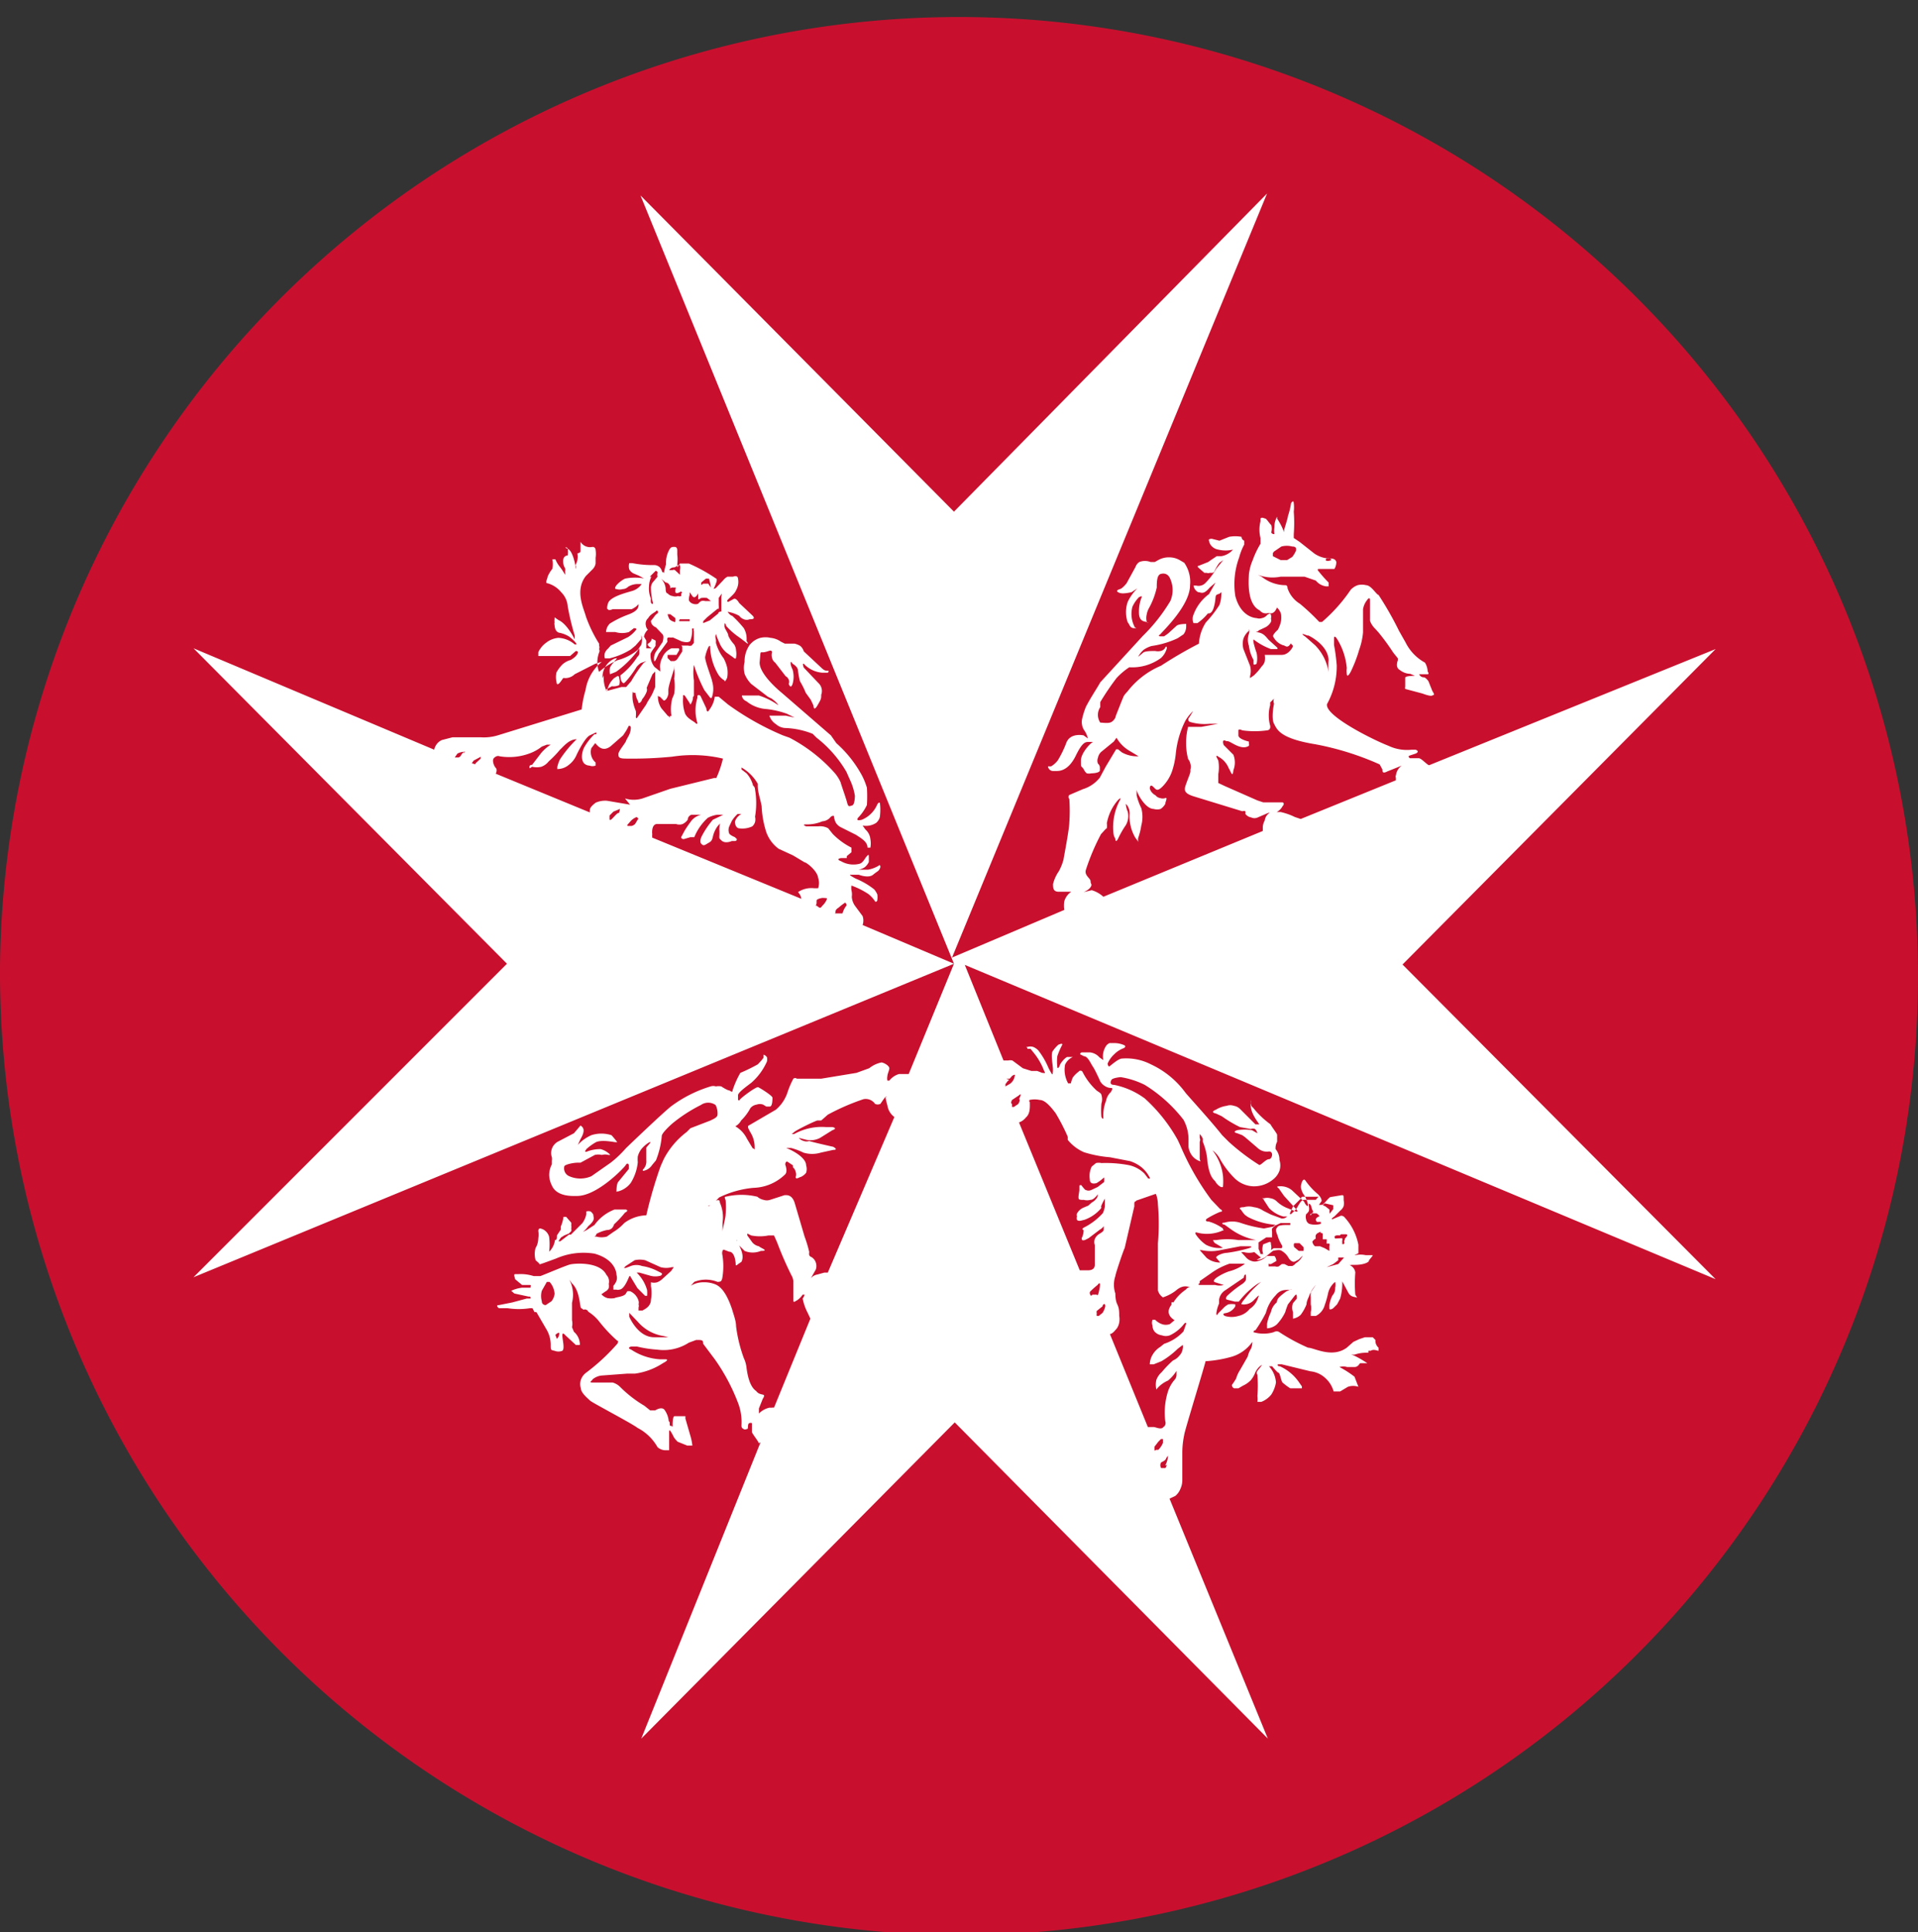
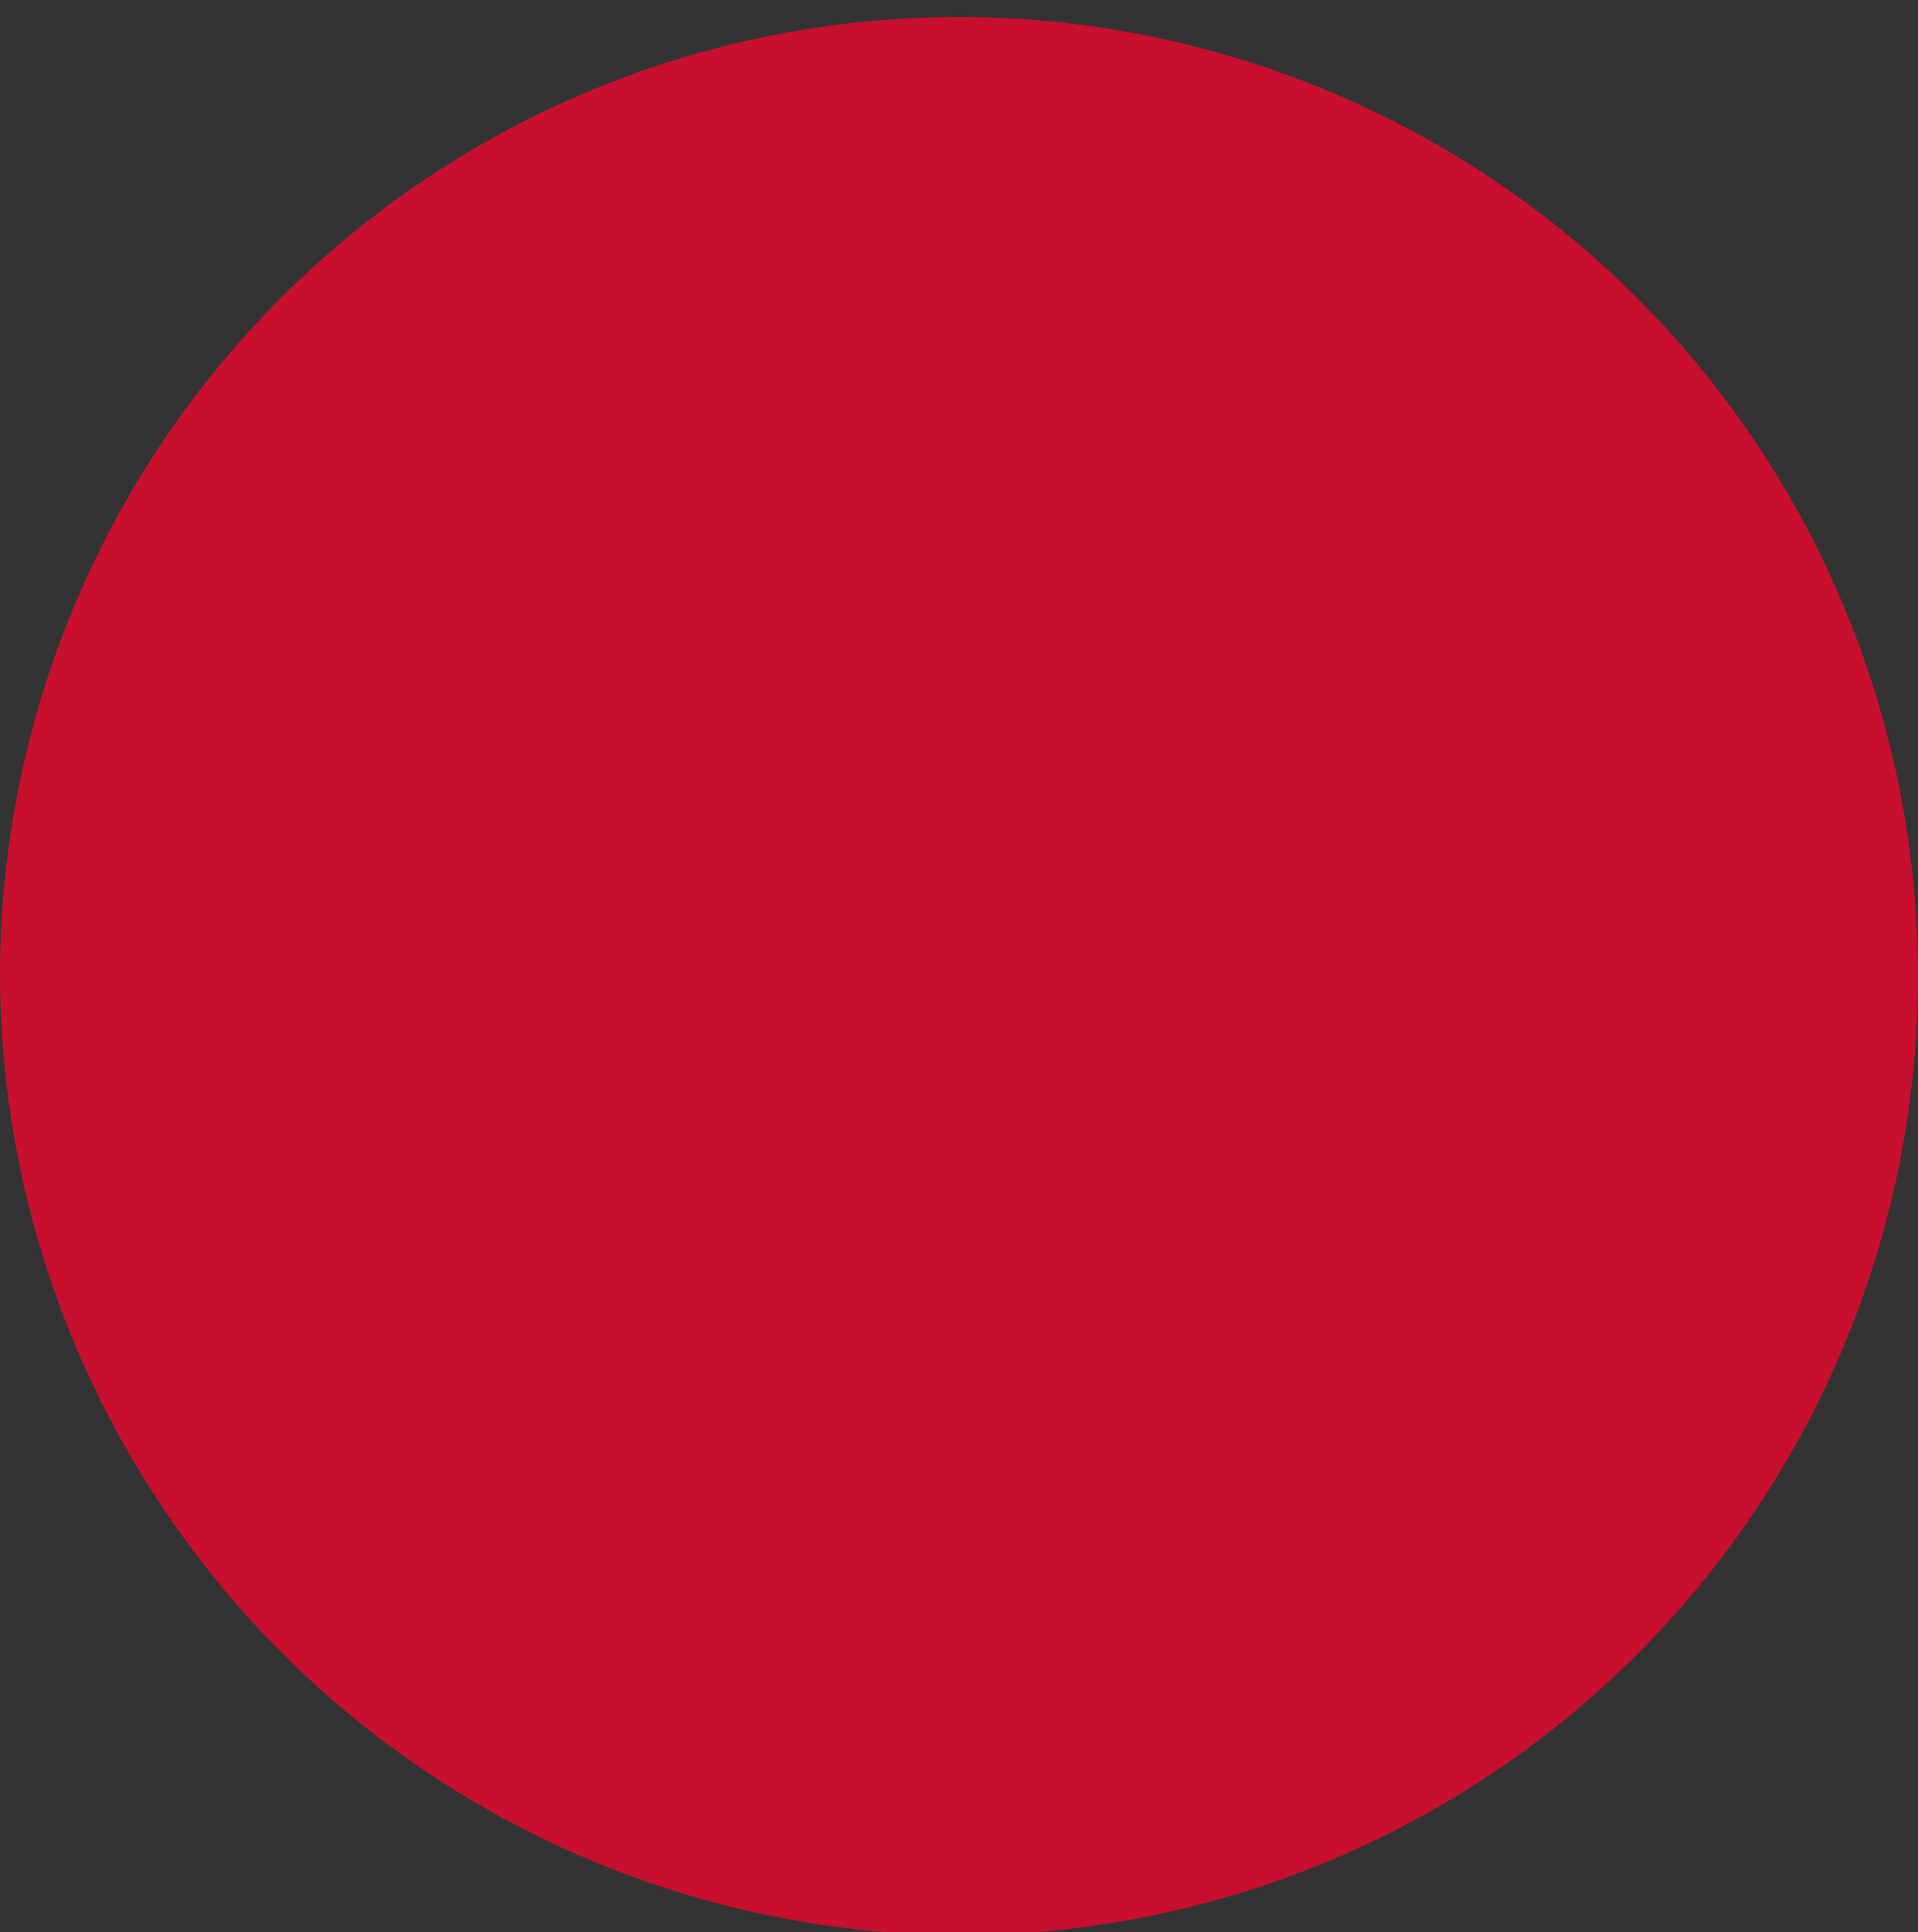
<svg xmlns="http://www.w3.org/2000/svg" viewBox="0 0 49.56 49.92">
  <rect x="0" y="0" width="49.56" height="49.92" fill="#333333" stroke="none" />
  <defs>
    <style>.cls-1{fill:#c8102e;}.cls-2{fill:#fff;}</style>
  </defs>
  <g id="Layer_2" data-name="Layer 2">
    <g id="Layer_1-2" data-name="Layer 1">
-       <path class="cls-1" d="M0,25a24.78,24.78,0,1,1,24.78,25A24.89,24.89,0,0,1,0,25Z" />
-       <path class="cls-2" d="M26,27.87l.09,0,.06-.07s.1-.07.07,0a.3.3,0,0,1-.12.2l-.12.07h0s0-.1,0-.07.05-.08.1-.1Zm.35.53s0,.12-.08.15l-.07.05s0,0-.05,0v-.08s-.05,0,0-.1l.18-.12s.1-.1,0,.1Zm.25.07s0,0,0,0a.07.07,0,0,1,0-.05.62.62,0,0,1,.27,0c.17,0,.37.3.4.33a5.2,5.2,0,0,1,.32.62v.08a1.1,1.1,0,0,0,.42.32,3.05,3.05,0,0,0,.67.13l.52.1a.94.94,0,0,1,.31.17.83.83,0,0,1,.21.28h-.05l-.1-.13a.81.81,0,0,0-.42-.22,3.21,3.21,0,0,0-.69-.05.32.32,0,0,0-.14,0l-.11.09a.55.55,0,0,0-.05.33c0,.15.15.1.17.1a1.15,1.15,0,0,0,.2-.15h0a.53.53,0,0,1,0,.12l-.17.13-.15.07c-.1.05-.15,0-.17,0a1.06,1.06,0,0,1-.1-.12.08.08,0,0,0,0,0h0c-.05,0-.05,0-.05.05s0,0,0,.07-.05.23,0,.25A.26.26,0,0,0,28,31a.36.36,0,0,0,.18,0c.08,0,.15-.1.18-.13s0,0,0,.05a.36.36,0,0,1-.15.15l-.09.08L28,31.2a.35.35,0,0,0-.17.15.12.12,0,0,0,0,.08.13.13,0,0,0,0,.09c.05.05.15,0,.18,0a1,1,0,0,0,.44-.3.05.05,0,0,0,0-.05,1.24,1.24,0,0,1,.1-.2v.2a.84.84,0,0,1-.05.17,1.66,1.66,0,0,1-.5.38c-.07.05,0,.05,0,.07a.46.46,0,0,1-.05.2c0,.08.05.05.08.05l.1-.05.29-.22a.29.29,0,0,0,.1-.09.24.24,0,0,0,0-.14v.08s0,.1,0,.15-.1.1-.13.12a.29.29,0,0,0-.1.12.23.23,0,0,0,0,.16c0,.13,0,.25,0,.37v.13c0,.17-.17.15-.22.15H27.9L26.33,29a.38.38,0,0,0,.18-.13c.12-.1.1-.3.1-.4Zm3.27,2.38a.86.86,0,0,1,.05.27,5.9,5.9,0,0,1,0,1c0,.1,0,.22,0,.37s0,.8,0,.85a.31.31,0,0,0,.13.18,1.11,1.11,0,0,0,.34-.18.46.46,0,0,1,.15-.09.29.29,0,0,1,.18,0h.05s-.08,0-.13.07a1.12,1.12,0,0,0-.32.33.1.1,0,0,0-.05,0l0,.06c-.17.22,0,.35.08.4l-.12.1a.3.3,0,0,1-.21,0,.45.45,0,0,1-.17-.11c-.05,0-.07,0-.07,0a.21.21,0,0,0,0,.15.25.25,0,0,0,.05.15.3.3,0,0,0,.19.1.3.3,0,0,0,.21,0,1,1,0,0,0,.37-.3c.05-.05.05,0,.05,0l-.07.2a1.16,1.16,0,0,1-.5.32l-.1.08a.58.58,0,0,0-.19.19.5.5,0,0,0-.08.26h.05s0,0,0,0h.05l.2-.08a2.22,2.22,0,0,0,.42-.32l.13-.1a.19.19,0,0,1,0,.1.31.31,0,0,1-.09.18.4.4,0,0,1-.16.12,2.76,2.76,0,0,0-.29.3.52.52,0,0,0-.14.2.55.55,0,0,0,0,.25c0,.07,0,.07,0,0s0,0,0,0a.76.76,0,0,1,.3-.23,1.07,1.07,0,0,0,.22-.25s0,.08,0,.1a.19.19,0,0,1-.05.13.9.9,0,0,0-.17.3,1.82,1.82,0,0,0-.07.77.14.14,0,0,1,0,.09.1.1,0,0,1-.05.06c-.05.08-.2,0-.25,0s-.15,0-.15,0l-1-2.45a.08.08,0,0,0,0,.05c.08,0,.13-.07.2-.15a.39.39,0,0,0,.06-.15.47.47,0,0,0,0-.17c0-.1,0-.2-.05-.3s-.05-.25-.05-.28a.7.7,0,0,1,0-.45c0-.05.22-.7.24-.72l.25-1.08h0v-.07c0-.08.05-.05.05-.08l.49-.17h.05ZM31,33.1l.33-.23a1.81,1.81,0,0,1,.44-.22l.28,0c.07,0,.15,0,.12,0l-.07.05a1.19,1.19,0,0,1-.35.15,1.4,1.4,0,0,0-.3.15s-.15.1-.05.13l.22.07s.1,0,0,0a.41.41,0,0,1-.22,0l-.28,0H31s-.07,0,0-.05Zm.05-.8a1.13,1.13,0,0,0,.48,0l.52-.1h.22s.15,0,0,.05a3.86,3.86,0,0,1-.57.12c-.1,0-.3.08-.27.13l.1.12s.07,0,0,0a.55.55,0,0,1-.35-.12h0v0L31,32.3s-.1,0,0,0Zm1.54.2.08,0a.55.55,0,0,0,.17-.2.27.27,0,0,0,0-.15c0-.05,0-.08-.07-.05l-.13.05a.4.4,0,0,0,0,.25s-.07,0-.07,0a.5.5,0,0,0-.05-.13s0-.12,0-.17l.2-.13h.15s0-.1,0-.15a.19.19,0,0,1,0-.08l.07-.07.15-.07h.25s0,.05,0,.05l-.13,0s-.17,0-.2.05-.07.05,0,.22a.94.94,0,0,0,.1.23s.05.07,0,.1h-.13l-.07,0-.17.12-.12.1-.15.08s-.08,0,0,0a.34.34,0,0,0,.23-.08l.19-.15s.18-.05.23,0a.46.46,0,0,1,.17.17s.08.15.18.1l.09-.05.1-.1h0s0,0,0,0a.44.44,0,0,1-.18.2.22.22,0,0,1-.09.07h-.1l-.1-.05,0,0h-.07l0,0-.08.06a.14.14,0,0,1-.09,0h-.17v-.1s0-.05,0-.05a.12.12,0,0,0,0,.08.08.08,0,0,0,.08,0l.12-.07a.21.21,0,0,0-.05-.13l-.1,0-.09,0a.45.45,0,0,1-.23.13.25.25,0,0,1-.17,0,.31.31,0,0,1-.15-.1l-.12-.13s0,0,.07,0a.5.5,0,0,0,.27,0Zm.87-.48s0,0,0,0,0-.15,0-.17v0s0,0,0,0l0,.15c0,.1,0,.08,0,.08h0Zm0,.1h.12l.1.1a.24.24,0,0,1,0,.1l-.12,0-.12-.1S33.41,32.12,33.46,32.12Zm0-1,.15-.15V31s0-.08.05-.08H34s.1,0,.08,0S34,31,34,31H33.8s0,0-.1,0-.15.17-.22.25l-.1.1s-.05.05-.05,0l.08-.18Zm.65.3s-.18.05-.08.15l.1,0s0,.05,0,.05a.52.52,0,0,1-.3,0,.15.15,0,0,1-.08-.11.23.23,0,0,1,0-.14.27.27,0,0,0,.07-.08.27.27,0,0,0,0-.12V31.1s.05,0,.07.1.08.1,0,.15,0,.07,0,0h.13S34.13,31.42,34.08,31.45Zm.07.45s0,.12,0,.15h.1a.14.14,0,0,1,0,.06l0,0s0,0,0,.05l.07,0a.12.12,0,0,1,0,.07v.12l-.12-.07-.12-.05s-.1,0-.13,0a.19.19,0,0,1-.07-.12A.25.25,0,0,1,34,32a.16.16,0,0,1,0-.09.13.13,0,0,1,.07-.06s.08-.05.05,0Zm.05-.78.22.05s0,0,0,.1l-.1.13s-.07.05,0,0a.06.06,0,0,0,0-.06.14.14,0,0,0,0-.06l-.1-.08S34.13,31.12,34.2,31.12Zm.35,1.4h.1s.07,0,.05,0l-.15.17-.3.08h-.32l-.1,0s0,0,.05,0l.37,0,.17-.08.13-.1Zm.07-.6h.13s.07,0,0,.08,0,0-.05.1a.08.08,0,0,1,0,.07.08.08,0,0,1-.05,0,.17.17,0,0,0,0-.07.12.12,0,0,0,0-.08L34.5,32S34.42,31.9,34.62,31.92ZM32.74,33a2.71,2.71,0,0,0-.57.55v0s-.13.15-.08.15a.36.36,0,0,0,.32-.12c.15-.15.13-.13.08,0a.52.52,0,0,1-.2.24A.51.51,0,0,1,32,34a.6.6,0,0,1-.35,0s-.09-.05,0-.07a.36.36,0,0,0,.27-.18l0-.05s0,0,0,0a.55.55,0,0,0-.18,0,.49.49,0,0,0-.14.11l-.12.12s-.05.1-.05,0a.91.91,0,0,1,.07-.25s0-.07,0-.1a.35.35,0,0,1,.17-.25l.47-.32s0-.08.05-.08,0-.07,0,0a.42.42,0,0,1,0,.15.32.32,0,0,1-.1.1,2.79,2.79,0,0,0-.38.3s-.07.08,0,.1l.2.05s.05,0,.1,0a2.24,2.24,0,0,1,.47-.45l.12-.07c.05,0,.15,0,.1,0Zm-2.56,4.85c-.05,0-.05.08-.07.08s-.08,0-.1,0-.05-.1,0-.15h0s.12-.05.12-.1l.05-.07v0a.55.55,0,0,1-.07.25Zm-.35-.37s0,0,0,0,0-.05,0-.1l.1-.13.07-.07s.08,0,.05,0v.1a.57.57,0,0,1-.12.18l-.05,0ZM28.42,34s-.05,0-.08,0a.16.16,0,0,1,0-.07.09.09,0,0,1,0-.06l.15-.12c0-.05.07-.1.07,0a.51.51,0,0,1-.07.17l-.1.08Zm-.23-.52h0s-.07-.08,0-.13a2,2,0,0,1,.17-.15s.1-.15.05.1-.05.13-.1.15l-.08,0Zm-6.8-.6-.09,0-.18.05a.27.27,0,0,0-.17.1c-.05.07,0,0,0,0l.13-.23a.27.27,0,0,0,0-.18.26.26,0,0,0-.11-.14.1.1,0,0,1-.06-.05.19.19,0,0,1,0-.08,3,3,0,0,0-.12-.4l-.25-.85c-.07-.25-.22-.22-.27-.22l-.37.12a.27.27,0,0,1-.17,0,.35.35,0,0,1-.16-.08,1.75,1.75,0,0,0-.82,0c-.05,0,0,.07,0,.1a2,2,0,0,1,0,.35c0,.1-.08.37-.08.45s0,0,0,0v-.23a.93.93,0,0,0-.07-.52c0-.1-.08-.05-.1-.05l-.15.12c-.08.05-.05,0,0,0a1.25,1.25,0,0,0,.23-.2,2.52,2.52,0,0,1,.89-.25,1.22,1.22,0,0,0,.82-.35c.07-.08,0-.25,0-.25s0-.08.05-.08l.15.1v.05a.21.21,0,0,1,.07.12.19.19,0,0,1,0,.13c0,.08.1,0,.13,0a.36.36,0,0,0,.14-.11.32.32,0,0,0,0-.19c0-.22-.42-.42-.52-.45s0,0,0,0h.13a1.75,1.75,0,0,1,.32.12.77.77,0,0,0,.45,0l.32-.07c.15,0,0-.08,0-.08s-.54-.12-.62-.15a.22.22,0,0,1-.14,0,.26.26,0,0,1-.13-.08c-.05-.05,0,0,0,0l.2.05a.53.53,0,0,0,.35-.05l.32-.2c.15-.05,0-.08,0-.08l-.17,0a1.47,1.47,0,0,0-.82.18c-.1,0-.05,0,0-.05s.52-.28.6-.3h.1l.17-.15a5.81,5.81,0,0,1,.92-.4.29.29,0,0,1,.3.12.16.16,0,0,0,.14,0s.1-.15.13-.18.05,0,0,0a1.42,1.42,0,0,0,.05.22.45.45,0,0,0,.18.3ZM20,36.37a.09.09,0,0,0-.05,0l-.07,0a.56.56,0,0,0-.27.15c0,.05,0,0,0,0l0-.13.1-.25c.08-.12,0-.1-.05-.12a.2.2,0,0,1-.12-.08c-.18-.12-.23-.45-.25-.6a.78.78,0,0,0-.07-.25,3.78,3.78,0,0,1-.2-.82c0-.14-.06-.29-.1-.43-.18-.55-.37-.62-.42-.65a.77.77,0,0,0-.33-.06.62.62,0,0,0-.32.09c-.05,0,0,0,0,0l.09-.1a.8.8,0,0,1,.6,0c.12,0,.1-.05.12-.08a1.78,1.78,0,0,0,0-.65c0-.12.05-.1.05-.1l.13.05c.15,0,.17.28.17.33s.05,0,.05,0l.1-.07c.1-.2-.1-.48-.12-.53s0-.05,0,0l0,.05.2.2a.55.55,0,0,0,.42,0c.23,0,0-.07-.05-.12a.3.3,0,0,1-.17-.1l-.13-.18c0-.07,0-.05,0-.05l.1.05a1.14,1.14,0,0,0,.45,0H20l.08.18a9.1,9.1,0,0,0,.37.85.37.37,0,0,1,.05.15s0,.42,0,.5.07,0,.09,0a.54.54,0,0,0,.15-.15c.05,0,.05,0,.05,0a.29.29,0,0,1-.05.1,1.37,1.37,0,0,0,.13.37l.07.15Zm-2.73-1.82H16.9c-.42,0-.64-.53-.64-.53s0-.12,0-.1l.22.23a1.1,1.1,0,0,0,.67.37c.15,0,.05,0,0,0Zm-2.87.07c0,.05,0,0,0,0s-.05-.13-.05-.13.07-.07.1-.05A.19.19,0,0,1,14.35,34.62Zm-.3-.9s-.1,0-.1-.1a.5.5,0,0,1,0-.27l.13-.23s.05,0,.07,0a.51.51,0,0,1,.13.3s0,.1-.08.2ZM21.87,23.4a.54.54,0,0,0-.1.2l-.05,0s-.1,0-.13,0,0,0,0-.05.05-.08.08-.1a1.29,1.29,0,0,1,.17-.13S21.89,23.37,21.87,23.4Zm-.5-.18a.44.44,0,0,1-.12.18c-.05.07-.05.05-.08.05l-.07-.05c-.05,0,0,0,0-.08l0-.05c0-.05.15-.07.15-.07S21.39,23.2,21.37,23.22Zm-.67,0-3.85-1.58a.1.1,0,0,0,0-.05.17.17,0,0,0,0-.07c0-.05,0-.23.13-.23h.49a.25.25,0,0,0,.17,0,.35.35,0,0,0,.13-.11s0-.1.1-.13h.25a.46.46,0,0,0-.25.15s-.15.2-.2.3l-.07.13s0,.05.07.05l.17-.05c.05,0,.08,0,.1,0a1.37,1.37,0,0,1,.35-.5.73.73,0,0,1,.25-.08h.15l-.27.13a2.21,2.21,0,0,0-.3.45s-.05.12,0,.17.07.05.15,0,.12-.05.15-.18a.72.72,0,0,1,.12-.27.8.8,0,0,1,.17-.15s.08,0,0,0-.12.1-.12.18a.36.36,0,0,0,0,.09v.1a.36.36,0,0,0,0,.09.46.46,0,0,0,.07.07s.08.07.25,0h.08s.05,0,.05-.05l-.05-.05s-.13-.05-.15-.1a.25.25,0,0,1,0-.17l.07-.15a.84.84,0,0,1,.15-.18h.1s0,0,0,0a.34.34,0,0,0-.17.2s0,.15.1.17a.6.6,0,0,0,.35-.05.26.26,0,0,0,.07-.11.32.32,0,0,0,0-.14,2.07,2.07,0,0,0,0-.7s0-.07-.05-.1a.76.76,0,0,0-.17-.32l-.13-.1s0-.05,0-.05a1.13,1.13,0,0,1,.42.42s0,.05,0,.05c0,.18.07.35.1.53a2.55,2.55,0,0,0,.12.67.92.92,0,0,0,.32.43l.37.17.3.18c.05,0,.33.22.35.4a.42.42,0,0,1,0,.27s0,0-.1,0a.62.62,0,0,0-.42.1S20.72,23.15,20.7,23.25Zm-4.42-2.43-.59-.1a.6.6,0,0,0-.3.05c-.1.08-.15.13-.15.2l0,.05-2.43-1s.05-.1,0-.15-.1-.2-.05-.25a.18.18,0,0,1,.07-.05.11.11,0,0,1,.08,0,1.51,1.51,0,0,0,.79-.08,1.11,1.11,0,0,0,.3-.17l.13-.05h.1a1.07,1.07,0,0,0-.25.22l-.23.3s-.07,0-.07.05,0,.05.07,0a.51.51,0,0,0,.24,0,.43.43,0,0,0,.19-.14,2.76,2.76,0,0,0,.29-.3c.08-.07.23-.27.43-.27a3,3,0,0,0-.43.52.8.8,0,0,0-.07.2s0,0,0,0H14.4s0,.05,0,.05a.46.46,0,0,0,.3-.11.63.63,0,0,0,.2-.26s.2-.43.34-.5h0l.17-.08s0,0,0,.05h-.05a1.49,1.49,0,0,0-.27.35s-.12.25,0,.4a.2.2,0,0,0,.14.06.22.22,0,0,0,.16,0s0,0,0-.08a.34.34,0,0,1-.11-.17.34.34,0,0,1,0-.2l.1-.13c.05.05.18.25.4.08l.32-.28.08-.12.07-.13s.05,0,.05.05a.46.46,0,0,1-.05.2l-.07.13c0,.05-.2.27-.2.35s0,.12.2.12a10.56,10.56,0,0,0,1.19-.05,3.42,3.42,0,0,1,1.31.05h0v0s0,0,0,0h0a2.67,2.67,0,0,1-.17.5l-.05,0-1.14.28-.72.25a.77.77,0,0,1-.45,0Zm.22.35-.09.15a.2.2,0,0,1-.09.05l-.09,0c-.05,0,0-.05,0-.05l.07-.08a.42.42,0,0,1,.15-.1S16.53,21.17,16.5,21.17ZM16,21c-.05,0-.1.07-.18.15s-.07,0-.07,0,0,0,0-.08l.1-.1s.17-.07.17-.07S16,21,16,21Zm-3.58-1.48s0,.05,0,.08l-.13.12c0,.05-.07,0-.1,0v0l.05-.07.15-.08.07-.05A0,0,0,0,1,12.43,19.52ZM12,19.4s-.08.1-.08.1a.12.12,0,0,1-.07.07s0,0-.05,0h-.05s0,0,0,0,0,0,0,0v0l.07-.1a.46.46,0,0,1,.2-.05h0l-.05.05Zm3.57-1.88a.5.5,0,0,1,.07-.29.52.52,0,0,1,.23-.21c.15-.05,0,.05,0,.08a.58.58,0,0,0-.11.15.47.47,0,0,0,0,.17s.14-.05.17-.07a2.58,2.58,0,0,0,.59-.6c0-.05,0,.05,0,.1a.13.13,0,0,1-.05.12,1.84,1.84,0,0,1-.44.48l0,0s0,0,0,0,0,0,0,0l0,0s0,.13.05.18.05,0,.07,0a2.46,2.46,0,0,0,.3-.4.52.52,0,0,1,.11-.1l.14-.05c.1,0,0,0,0,0l-.07.05a3.55,3.55,0,0,0-.32.47l-.13.15h-.12l-.37.1c-.08,0,0-.05,0-.05l.12-.07s0,0,0,0A.33.33,0,0,0,16,17.7a.35.35,0,0,0,0-.18c0-.07-.05-.05-.05-.05l-.08.05a.57.57,0,0,0-.17.28c0,.12-.05,0-.05,0a.83.83,0,0,1-.05-.35Zm.8.38s.05,0,.05,0a.52.52,0,0,0,.07.22c0,.1.1,0,.1-.05a.67.67,0,0,0,.12-.2.17.17,0,0,0,0-.1l.15-.35.07-.07s0,0,0,.12,0,.23,0,.28l-.05.12c-.05.13-.15.25-.18.33l-.22.32c-.05.08-.05,0-.05,0a.77.77,0,0,0,0-.15,1.2,1.2,0,0,1-.08-.27.91.91,0,0,1,0-.23Zm.94.6c0,.1,0,0-.05,0l-.17-.2A.56.56,0,0,1,17,18c0-.05,0,0,.05,0l.1.1c.05,0,.1-.07.12-.17v-.1c0-.13.13-.45.15-.58s0,0,0,.05a.6.6,0,0,1,0,.23,1.37,1.37,0,0,1,0,.4l-.05.12A1.11,1.11,0,0,0,17.35,18.5Zm-.67-2.05a.32.32,0,0,1,.1-.18,0,0,0,0,0,0,0,.06.06,0,0,0,0,0,0,0,0,0,0,0,0l0,0a.19.19,0,0,1-.05-.1.21.21,0,0,1,0-.11.18.18,0,0,1,.06-.09c.05-.1.18-.15.2-.18s.05,0,.05,0a.12.12,0,0,1,0,.05.3.3,0,0,0-.1.1l-.08.1c0,.1.08.15.13.17l.17.18c.05.05,0,.2,0,.2l-.15.22a.33.33,0,0,0-.07.23c0,.1.05,0,.05,0l.07-.15.22-.3h0a.07.07,0,0,0,0-.05.11.11,0,0,0,0,0c0-.05,0-.07.05-.07a.56.56,0,0,0,.1,0l.22.1c.18.05.2,0,.22,0a.64.64,0,0,0,.05-.2.5.5,0,0,0,0-.13s.05,0,.05,0a.12.12,0,0,0,0,.07s0,.1,0,.18l0,.12h0l-.06.07a.16.16,0,0,1-.09,0h-.15c-.05,0,0,0,0,.05s0,.08,0,.1l-.13.2a.14.14,0,0,1-.08.05l-.09,0L17.25,17s0,0,0-.08h.23l.07-.12c0-.05,0-.05-.05-.05h-.08l-.07,0a.45.45,0,0,0-.24.25.47.47,0,0,0-.05.28c0,.1,0,.07,0,.07l-.15-.12a.48.48,0,0,1-.1-.33c0-.05.13-.2.13-.22l0-.06a.2.2,0,0,0,0-.07v0l0,0-.1-.05s0,.07-.08.12.08.13.08.13,0,0,0,0H16.7s0-.08,0-.13v-.07Zm.15-1.55.15-.15s.05,0,.05.05a.17.17,0,0,0,0,.1l-.1.12a.24.24,0,0,0-.07.18,1.5,1.5,0,0,0,.05.37c0,.08-.05,0-.05,0a.3.3,0,0,1,0-.1.7.7,0,0,1-.05-.32A.63.63,0,0,1,16.83,14.9ZM17.45,16v.05c0,.05-.05,0-.08,0A.42.42,0,0,1,17.3,16a.5.5,0,0,1-.05-.13h.07l.13.1a.24.24,0,0,1,0,.08Zm.37.05h-.25s-.05,0,0-.05v0s0,0,.1,0l.15,0Zm-.62-1c.07,0,.12.08.12.13s0,0,.05,0,.05,0,.08,0,0,0,0,.1.15,0,.15,0,.05.05,0,.05a.18.18,0,0,1,0,.07.11.11,0,0,1-.08,0,.22.22,0,0,1-.14,0,.21.21,0,0,1-.13-.07c-.05,0-.05-.1-.05-.13a.42.42,0,0,0-.12-.25Zm.25-.4.07-.05h0s0,0,.05,0h0a.31.31,0,0,1,0,.13c0,.2,0,.12,0,.12l-.13-.12a.06.06,0,0,0-.06,0h-.09a.14.14,0,0,1,.13-.07Zm.37.65s0,0,0,0l.07.1c.07.1.15-.07.15-.07s0,0,0,0v.12c0,.08.05,0,.08,0a.47.47,0,0,1,.15,0l.1.08h-.15a.17.17,0,0,0-.1,0,.27.27,0,0,0-.08.07.2.2,0,0,1-.13,0,.17.17,0,0,1-.11-.09A.39.39,0,0,1,17.82,15.37Zm.3-.25.12-.1s.08,0,.08,0a1.7,1.7,0,0,1,.05.23c0,.07,0,.05,0,0l-.07-.1-.06,0h-.07C18,15.2,18.09,15.17,18.12,15.12Zm.45.68a.36.36,0,0,0,0-.1v-.18s.05-.07.07-.1,0,.05,0,.08v.37s-.08,0-.08.05l-.22.18-.17.07s0-.05,0-.05l.1-.1.27-.22ZM28,23.05s.13-.05.18-.13,0-.07,0-.15-.17-.15-.12-.3a5.64,5.64,0,0,1,.39-.92c.05-.05.13-.15.15-.15a.5.5,0,0,0,0-.13,1.25,1.25,0,0,1,.29-.6s.1-.1.05,0a1.48,1.48,0,0,0-.17.85.33.33,0,0,0,.05.15s0,.13.07,0a2.43,2.43,0,0,1,.2-.35.47.47,0,0,0,.05-.35.65.65,0,0,1-.05-.2h0s.1.08.1.25a1.07,1.07,0,0,0,.15.63c.12.15.05.12.07,0a1.67,1.67,0,0,0,.08-.32.86.86,0,0,0,0-.45,1.61,1.61,0,0,1-.12-.33V20.4s0-.08,0,0,.22.5.44.5a.3.3,0,0,0,.18,0,.37.37,0,0,0,.12-.13c0-.05.07-.18,0-.15a.2.2,0,0,1-.13,0,.19.19,0,0,1-.12-.07.31.31,0,0,1-.09-.07.24.24,0,0,1-.06-.11s0-.12.08-.05.1.15.25,0a1.07,1.07,0,0,0,.24-.38,2.11,2.11,0,0,0,.1-.45,2.42,2.42,0,0,1,.25-.87,1.22,1.22,0,0,1,.2-.25s.07,0,0,0l-.09.15s-.08.08,0,.13a1.32,1.32,0,0,0,.52.05h.22s.08,0,0,0l-.44.08H30.8s-.07,0-.1,0a1.67,1.67,0,0,0,0,.83.31.31,0,0,1,.06.13.23.23,0,0,1,0,.14s0,0,0,.05-.09.25-.13.38,0,.2.23.27l1.24.38a.13.13,0,0,1,.08,0,.16.16,0,0,1,0,.07.24.24,0,0,0,.15.09.2.2,0,0,0,.17,0l.23-.1s.12-.05.05,0a.27.27,0,0,0-.1.18.37.37,0,0,0-.05.17s0,.05,0,.1l-4.12,1.7a.75.75,0,0,0-.3-.17L28,23.05s-.1,0,0,0Zm3.72-3.9c.08,0,.35.25.55.12a.07.07,0,0,0,0,0,.08.08,0,0,0,0-.06s0-.05,0-.05S32,19.1,32,19l0-.13s0-.05.1,0a2.29,2.29,0,0,0,.64,0s.1,0,.08-.12a1,1,0,0,1,0-.53l0-.07.1-.1s.07,0,0,0a.17.17,0,0,0,0,.13s-.08.37,0,.52.15.38,1.07.53a7.37,7.37,0,0,1,1.66.52l.07.13c0,.05,0,.12.13.05l.25-.1.12-.05s.08,0,0,0a.37.37,0,0,0-.15.25.08.08,0,0,0,0,.07.21.21,0,0,0,0,.06l-2.46,1-.15-.05a1.63,1.63,0,0,0-.37-.13l-.1,0s-.05,0,0,0a.36.36,0,0,0,.15-.15s.07-.07,0-.1h-.5l-.15-.05-.84-.37-.17-.08s0,0,0-.1V20a1,1,0,0,0,0-.35l-.05-.1s0-.05.05,0a.57.57,0,0,1,.27.3c.05.07.1.27.12.05a.55.55,0,0,0,0-.4l-.25-.25S31.55,19.07,31.69,19.15Zm2.09-2.73s.5.23.52.63a1.91,1.91,0,0,0,0,.32s0,.13,0,0a1.26,1.26,0,0,0-.35-.7l-.25-.22S33.53,16.32,33.78,16.42Zm-.89-2.17s.19-.13.19-.13a.54.54,0,0,1,.28,0c.12,0,.1.07.1.1a.68.68,0,0,1-.1.17l-.13.08h-.17l-.2-.1s0,0,0-.08Zm1.36.17s.12,0,.12.05,0,0,0,0-.1.05-.15,0a.08.08,0,0,1,0,0ZM44.33,33.05l-8.09-8.13,8.09-8.15-7.4,3h0c-.05,0-.2-.18-.27-.18h-.23s-.07-.05,0-.07l.15-.05s.12-.05,0-.1l-.1,0a1.12,1.12,0,0,1-.6-.1c-.39-.15-1.66-.78-1.59-1.08a2,2,0,0,0,.25-1,4.81,4.81,0,0,0-.07-.53c0-.05,0-.12,0-.15s0-.12.08,0a1.71,1.71,0,0,1,.25.75.61.61,0,0,0,0,.15s0,.13.1-.05a3.54,3.54,0,0,0,.22-.57,1.82,1.82,0,0,0,.1-.45c0-.15,0-.5,0-.6a.52.52,0,0,1,.1-.23s.08-.12.08,0,0,.48,0,.53a.53.53,0,0,0,.13.2l.09.1a5.85,5.85,0,0,1,.38.52l.12.15s0,.05,0,.05-.08.18.05.25a.45.45,0,0,0,.27.1l.12.05s0,0,0,0-.25,0-.25.05,0,.18,0,.23a.14.14,0,0,0,0,.06.1.1,0,0,0,0,0l.45.12s.2.08.25.05.07,0,0-.12l-.1-.25s-.07-.1-.12-.1a.13.13,0,0,1-.12-.08s-.08,0,0,0h.22s.05,0,0-.07a.48.48,0,0,0-.07-.23,1.2,1.2,0,0,1-.5-.52l-.17-.3a8.56,8.56,0,0,0-.53-.93c-.05,0-.19-.25-.32-.25a.42.42,0,0,0-.22,0,.44.44,0,0,0-.18.12,4.19,4.19,0,0,1-.74.83s0,0-.07,0a5.56,5.56,0,0,0-.5-.47.75.75,0,0,1-.32-.4s0-.08-.05-.08a1,1,0,0,1-.62-.22l-.1-.05a1.08,1.08,0,0,0,.59.05h.45l.17,0L34,15a.41.41,0,0,0,.27.15h.06s0,0,0,0,0,0,0-.1a3.33,3.33,0,0,1-.25-.28s-.07-.07,0-.07.35,0,.4,0a.34.34,0,0,0,.05-.17h0s0-.1-.15-.1a.72.72,0,0,1-.42-.13L33.58,14l-.15-.1V13.8a3.68,3.68,0,0,0,0-.58.87.87,0,0,0,0-.22s0-.1-.07,0a1.77,1.77,0,0,1-.08.33c0,.05-.1.35-.1.37s0,.1,0,.1,0,0,0-.05A1.63,1.63,0,0,0,33,13.4L33,13.35a.52.52,0,0,0-.07.27.57.57,0,0,0,0,.18h0s-.08,0-.08-.05a.37.37,0,0,0,0-.18c-.05-.05-.13-.17-.15-.17s-.1-.05-.13,0v.07a.89.89,0,0,0,0,.43s0,.12,0,.15.05,0,0,0a2.3,2.3,0,0,0-.2.42,1.26,1.26,0,0,0-.1.38c0,.1-.07.75.28.92a.23.23,0,0,0,.1.07.25.25,0,0,0,.12,0,.21.21,0,0,0,.11,0,.2.2,0,0,0,.09-.09A.23.23,0,0,1,33,15.7s0,0,0,0a.39.39,0,0,1,.1.16.63.63,0,0,1,0,.19.83.83,0,0,1-.08.22s-.15.13-.12.18a.45.45,0,0,0,.25.22c.05,0,.1.08.17,0s0-.05.08,0a.11.11,0,0,1,0,0,.07.07,0,0,1,0,.05s-.1.2-.28.2h-.44a.5.5,0,0,1,0,.17.29.29,0,0,1-.08.13,1.5,1.5,0,0,1-.2.23l-.1.07s0,0,0-.05a.5.5,0,0,0,0-.27l-.17-.43a.5.5,0,0,1,0-.27.48.48,0,0,1,.14-.2l0-.05h0a0,0,0,0,1,0,0,.19.19,0,0,1,0,.13.45.45,0,0,0,0,.3,1,1,0,0,0,.12.37l0,.1s0,.05.08,0a.66.66,0,0,0,0-.28,2.76,2.76,0,0,1-.08-.27.19.19,0,0,1,0-.08s0,0,0,0a1.66,1.66,0,0,0,.45.25h.15s.05,0,0-.05l-.2-.18c-.07-.07-.12-.17-.27-.2s0,0,0-.05l.15-.07a.35.35,0,0,0,.17-.15.16.16,0,0,0,0-.09.14.14,0,0,0,0-.09s0-.07-.1,0a.22.22,0,0,1-.13.08.23.23,0,0,1-.14,0s-.4,0-.55-.57a2,2,0,0,1,.1-1,.08.08,0,0,0,0,0,1.51,1.51,0,0,1,.13-.33s0-.07,0-.1a.11.11,0,0,1-.07-.1.86.86,0,0,0-.32,0l-.25.1-.2-.05s-.1,0-.07.05a.26.26,0,0,0,.09.16.3.3,0,0,0,.15.07.81.81,0,0,0,.38,0s.07,0,0,0a.51.51,0,0,1-.3.17h-.12l-.15.1-.07.05-.25.1s-.05,0,0,.05l.15.13s0,0,.06,0a.11.11,0,0,0,.08,0l.07,0a.09.09,0,0,0,.06-.06,1.06,1.06,0,0,1,.12-.2l.1-.07s.05,0,0,0l-.18.22a1.82,1.82,0,0,1-.29.38.24.24,0,0,1-.11.06.25.25,0,0,1-.12,0c-.05,0-.1,0-.07,0a.23.23,0,0,0,.12.17c.08,0,.13.08.3-.12l.15-.13s.07-.07,0,0l-.17.3a1.15,1.15,0,0,0-.4.53.28.28,0,0,0,0,.22h.1a1.27,1.27,0,0,0,.27-.25c.05,0,.12,0,.17-.22s0-.25.1-.28.08-.1.08,0a.87.87,0,0,1-.05.28,3,3,0,0,1-.35.45s0,0,0,0a1.12,1.12,0,0,0-.18.55A10.77,10.77,0,0,0,30,17.2a2.15,2.15,0,0,0-.87.67s-.08.08-.1.13l-.05.12-.15.38c0,.05-.07.15-.15.17s-.2,0-.25,0a.36.36,0,0,1,0-.4l0-.13a6.74,6.74,0,0,1,.42-.62,1.75,1.75,0,0,1,.33-.28A1.26,1.26,0,0,0,30,17a.53.53,0,0,0,.15-.25s0-.1-.05,0a.19.19,0,0,1-.11.07.33.33,0,0,1-.14,0c-.12,0-.27,0-.32.05l-.12.1s-.08,0,0,0a.62.62,0,0,1,.14-.18.68.68,0,0,1,.21-.1,2.34,2.34,0,0,0,.67-.2l.15-.1a.32.32,0,0,0,.07-.2s0-.07,0-.07-.2,0-.25.05l-.22.2-.1.07h-.1s-.08,0,0-.05h0c.08-.1.77-.75.77-1.27a.86.86,0,0,0-.15-.58l-.12-.07a.54.54,0,0,0-.27-.07.55.55,0,0,0-.28.07l-.09.05h-.11a.41.41,0,0,0-.29,0,.26.26,0,0,0-.1.13l-.23.42s-.1.13-.17.15-.1.05-.05.08.12.05.35,0l.15-.1s.05,0,0,0a1.24,1.24,0,0,0-.25.35.8.8,0,0,0,0,.53c.05.05.05.15.17.15s0,0,0-.05a.72.72,0,0,1-.05-.5.85.85,0,0,1,.17-.25s.1-.05.07,0a1,1,0,0,0-.07.38c0,.07,0,.22.15.25s.07.05.05,0a.39.39,0,0,1,0-.18.49.49,0,0,1,.06-.17,2,2,0,0,0,.2-.53c0-.12,0-.32.1-.35s.2,0,.25.13a.71.71,0,0,1,0,.57,4.47,4.47,0,0,1-.71.9l-1.1,1.2c-.07.13-.24.38-.37.63h0a2,2,0,0,0-.1.32.4.4,0,0,0,0,.15.35.35,0,0,0,.05.13.62.62,0,0,1,.1.22S28,19,28,19s-.35-.08-.45.2a2.67,2.67,0,0,1-.22.45.61.61,0,0,1-.17.15h-.08c0,.05.05.12.13.12h.1c.12,0,.32-.05.49-.4s.25-.35.33-.35h.12s.05,0,0,0-.32.28-.32.48,0,.12.07.22a.31.31,0,0,0,.08.11.28.28,0,0,0,.12,0s.2,0,.22-.07v-.08a.13.13,0,0,0-.05-.1.2.2,0,0,1,0-.15.28.28,0,0,1,.08-.15l.33-.27h0a.08.08,0,0,0,0,0h0l.07-.1s0-.05,0,0a.92.92,0,0,0,.32.33l.25.15s.1,0,0,0a.8.8,0,0,1-.43-.1l-.1-.08s0,0-.05,0l-.27.45-.15.28a.89.89,0,0,1-.44.3l-.35.15a.07.07,0,0,0,0,.1,4.24,4.24,0,0,1,0,.62c0,.15-.13.83-.15.95a1.34,1.34,0,0,1-.12.3,1,1,0,0,0-.15.33c0,.1,0,.2.15.2l.19,0h.13s.05,0,0,0a.45.45,0,0,0-.18.25.78.78,0,0,0,0,.22l-2.9,1.23L32.74,5l-8.09,8.22-8.1-8.17,8.1,19.85-2.36-1h0a.37.37,0,0,0,0-.23l-.2-.27a.45.45,0,0,1-.08-.23A.41.41,0,0,0,22,23a.43.43,0,0,1,0-.12s0-.1,0,0a2,2,0,0,1,.44.22.8.8,0,0,1,.13.13l.05.07s.05,0,.05-.05a.59.59,0,0,0,0-.14.57.57,0,0,0-.08-.13,1.94,1.94,0,0,0-.48-.28s-.19-.1-.14-.1h.22s.25.1.37,0,.13-.08.17-.15,0-.1,0-.1a.79.79,0,0,1-.3.12h-.25c-.05,0-.07,0,0,0a.44.44,0,0,0,.16-.06.38.38,0,0,0,.11-.14s0,0,0-.1,0-.1-.05-.05-.1.18-.2.2a.64.64,0,0,1-.47-.07s-.15-.05,0-.08h.15s0,0,0-.05l.12-.1s0-.1,0-.12a1.85,1.85,0,0,1-.48-.35l-.12-.15a.43.43,0,0,0-.25-.05h-.32s-.13-.05,0-.05a1,1,0,0,0,.42-.08.3.3,0,0,0,.22-.12s.08-.05.08,0a.43.43,0,0,0,.05.16.32.32,0,0,0,.12.11l.4.2c.07.05.22.13.27.23s0,.1.05.1,0,0,.05,0a.61.61,0,0,0,0-.22.38.38,0,0,0-.13-.25l-.07-.1s0,0,0,0a.48.48,0,0,0,.35-.07s.1-.08.1-.2a1.41,1.41,0,0,0,0-.28s0-.1-.07,0a.74.74,0,0,1-.4.4s-.17.05-.1-.05a1.23,1.23,0,0,0,.23-.33,3.4,3.4,0,0,0,0-.45,1.88,1.88,0,0,0-.12-.3,3.07,3.07,0,0,0-.67-.85L21.47,19l-1.27-1.1h0s-.6-.48-.57-.8,0-.23.12-.25.18-.08.2,0a.26.26,0,0,0,0,.15.2.2,0,0,0,.08.12l.27.35a.18.18,0,0,1,.08.09.15.15,0,0,1,0,.11s.05.15.1,0a.67.67,0,0,0,0-.37s-.05-.1-.05-.15,0-.08.05,0a.31.31,0,0,1,.09.07.16.16,0,0,1,.05.11,2.16,2.16,0,0,0,.05.27,2.1,2.1,0,0,1,.15.3l.13.18.07.15s0,.17.1,0,.1-.18.1-.28v0a.28.28,0,0,0-.07-.3l-.38-.4s-.05-.12,0-.1a.73.73,0,0,0,.47.23h.08l.07,0s.05-.05,0-.05-.09,0-.17-.08l-.45-.42a.31.31,0,0,0-.09-.14.47.47,0,0,0-.15-.06h-.25l-.1-.05a.56.56,0,0,0-.27-.1.58.58,0,0,0-.26,0,.53.53,0,0,0-.22.12s0,0-.05.05a.73.73,0,0,0-.14.45.65.65,0,0,0,0,.31.78.78,0,0,0,.17.26l.43.33.1.05s.14.1.17.17.05.08,0,0a1.8,1.8,0,0,0-.5-.25h-.44s0,.1.12.15a.91.91,0,0,0,.52.2,2.31,2.31,0,0,1,.52.12l.2.1s0,.05,0,0l-.23-.05h-.42s-.07-.05,0,0a.41.41,0,0,0,.17.22.39.39,0,0,0,.25.1,2.09,2.09,0,0,1,.7.15l.1.1a3.09,3.09,0,0,1,.77.88l.12.27a1.54,1.54,0,0,1,.1.35s0,.23-.07.25-.1.05-.13-.07-.15-.45-.17-.53a1,1,0,0,0-.18-.27,4.1,4.1,0,0,0-1.14-.88L20.23,19a7.09,7.09,0,0,1-1.42-.8L18.57,18s0,0-.05,0,0,0-.05,0h0a.73.73,0,0,1-.15.35s-.05.1-.07-.05l-.15-.32v0s-.05-.05-.08,0v.05a1.12,1.12,0,0,0,0,.65s0,.05-.05,0-.22-.12-.27-.25a1,1,0,0,1-.05-.4v-.05s0-.05.05,0l.13.2s0,.07.05-.05,0-.1.05-.15v-.4a1.34,1.34,0,0,1,0-.4c0-.05,0-.13,0,0a4.06,4.06,0,0,0,.27.65l.13.17s.05.08.07,0a.67.67,0,0,0,0-.4c0-.05-.18-.5-.18-.62a1,1,0,0,1,.08-.25s.05-.1.05,0a1.49,1.49,0,0,0,.2.68.46.46,0,0,0,.17.17s0,.08.07-.07a.74.74,0,0,0,0-.26,1,1,0,0,0-.09-.24,1.16,1.16,0,0,1-.2-.4v-.08a.21.21,0,0,1,0-.15,1.78,1.78,0,0,0,.09.23.64.64,0,0,0,.18.25l.17.12s.08.08.08,0a.48.48,0,0,0,0-.17.33.33,0,0,0-.05-.16h0a.86.86,0,0,1-.15-.22c0-.08-.1-.18-.1-.25s0-.13.05,0a1.93,1.93,0,0,0,.35.3l.17.13s.08.07,0-.05a.55.55,0,0,0-.07-.33,3,3,0,0,0-.3-.32c-.05,0-.15-.13-.1-.1a.94.94,0,0,1,.28.1.27.27,0,0,0,.12.09.2.2,0,0,0,.15,0c.05,0,.17,0,.07-.1l-.34-.32s-.08-.15-.15-.1l-.13.07s-.07,0,0-.07.17-.15.2-.23a.43.43,0,0,0,.05-.3s0-.1-.13-.05l-.14,0a.31.31,0,0,0-.11.09l-.19.2s-.08.05-.05,0a1,1,0,0,0,.07-.18,0,0,0,0,0,0,0s0,0,0-.05a4.24,4.24,0,0,0-.72-.4c-.08,0-.18,0-.23,0l-.07.1v-.08a1,1,0,0,0,0-.25s0-.07,0-.1,0-.1-.07-.1-.1,0-.15.1a.71.71,0,0,0-.07.35,1.46,1.46,0,0,0-.05.2c0,.05,0,0-.05,0a.24.24,0,0,0-.07-.13.21.21,0,0,0-.13-.05,2.75,2.75,0,0,1-.57-.05l-.08,0s0,0,0,0a.29.29,0,0,0,0,.16.25.25,0,0,0,.12.11l.12.05.15.08s.07,0,.07,0,0,0-.05,0a1.32,1.32,0,0,0-.52,0,.72.72,0,0,0-.22.17s-.08.1,0,.1a.29.29,0,0,0,.16,0,.2.2,0,0,0,.14-.06.48.48,0,0,1,.23-.07c.07,0,.12,0,.12,0a.45.45,0,0,1-.25.18c-.17.05-.57.15-.62.32s0,.15,0,.15,0,.05.12,0l.35,0,.14,0a.57.57,0,0,0,.13-.08l.05-.05c0,.07,0,.17-.27.27a2.56,2.56,0,0,0-.47.23.32.32,0,0,0-.1.22h.24a.6.6,0,0,0,.35,0l.13-.1s.1,0,.05.05a.84.84,0,0,1-.2.18l-.45.22-.07.08a.28.28,0,0,0-.08.11.23.23,0,0,0,0,.14s0,0,.12,0a1.89,1.89,0,0,0,.55-.23l.12-.1.15-.17s0-.1,0-.1,0-.05,0,0a.42.42,0,0,1,0,.25l-.09.13a1.4,1.4,0,0,1-.53.27,1.79,1.79,0,0,0-.47.3s0,.08,0,0a.72.72,0,0,1,0-.5.1.1,0,0,0,0-.09.12.12,0,0,0,0-.09v-.05a3.49,3.49,0,0,1-.34-.7c-.05-.2-.3-.67,0-1.05l.1-.1.07-.07a.28.28,0,0,0,.08-.15s0-.13,0-.15a.64.64,0,0,0,0-.2s0-.08-.08-.08A.29.29,0,0,1,15,14l0,0s0,.12,0,.2,0,.07-.08.1l0,0,0,0a.44.44,0,0,1-.05.3.11.11,0,0,1,0,.1s0,0,0-.05-.07-.42-.2-.47,0-.05,0,0a.59.59,0,0,1,0,.17s-.12,0-.12.15a.35.35,0,0,0,.05.18.13.13,0,0,1,0,.08.25.25,0,0,1,0,.09s0,.08,0,0a1.37,1.37,0,0,0-.13-.2.82.82,0,0,1-.12-.2l-.08,0a.53.53,0,0,1,0,.25.82.82,0,0,0-.12.2c0,.05-.08.17,0,.17a.7.7,0,0,1,.35.23.58.58,0,0,1,.17.37q.07.39.18.75v.1h0v0s-.19-.4-.42-.5l-.1-.07s0,0,0,0V16a.24.24,0,0,0,0,.08.14.14,0,0,0,0,.07s0,.18.13.2a.73.73,0,0,1,.25.1s.17.13.19.2,0,0,0,0h-.05a.69.69,0,0,0-.42-.17.59.59,0,0,0-.31.12.64.64,0,0,0-.21.25s0,.1,0,.1h.72s.05,0,.1,0l.15-.13s.07,0,.05.05-.05.1-.18.18a.53.53,0,0,0-.22.12,1,1,0,0,0-.15.2.56.56,0,0,0,0,.25s0,.13.1,0,.05-.1.13-.1a.35.35,0,0,0,.24-.1l.53-.27.17-.05s0,0,0,0a1.17,1.17,0,0,0-.42.73,2.77,2.77,0,0,0-.1.5L12.86,19a1.24,1.24,0,0,1-.43.05h-.74l-.27.07a.32.32,0,0,0-.13.1.34.34,0,0,0-.07.15L5,16.75l8.1,8.15L5,33,24.65,24.9l-1.17,2.85h-.25a.49.49,0,0,0-.25.17s0,0-.05,0a.27.27,0,0,1,0-.12c0-.05.05-.15.05-.2s-.1-.13-.2-.15a.73.73,0,0,0-.32.15l-.33.12-.91.15h-.63a.07.07,0,0,0-.09,0,2.17,2.17,0,0,0-.15.35,1,1,0,0,1-.3.45l-.72.42s0,0,0,.05l.05.1a.74.74,0,0,1,.12.43c0,.07,0,0-.05,0l-.15-.25A.75.75,0,0,0,19,29.1s0,0,0,0a.36.36,0,0,0,.15-.15,1.28,1.28,0,0,0,.24-.32.26.26,0,0,1,.16-.09.25.25,0,0,1,.17,0l.08.05h.09c.07,0,.07-.18.07-.23s-.32-.25-.37-.27-.44.27-.47.32-.05,0-.05,0V28.3c0-.08.25-.25.35-.33a1.58,1.58,0,0,0,.4-.55.42.42,0,0,0,0-.1.16.16,0,0,0-.09-.07s0,.05,0,.07-.1.13-.15.18a4.6,4.6,0,0,1-.45.22,2.34,2.34,0,0,0-.2.45c0,.08-.07,0-.1,0s-.15-.07-.19-.1a.33.33,0,0,0-.14,0,.23.23,0,0,0-.14,0,3.31,3.31,0,0,0-1,.5c-.17.12-1.16,1.07-1.19,1.1a2.72,2.72,0,0,1-.39.37l-.5.35a.71.71,0,0,1-.57,0,.22.22,0,0,1-.13-.25c0-.05.23-.1.35-.1H15l.37-.2a.39.39,0,0,1,.18,0,.33.33,0,0,1,.17,0c.1,0,.07,0,.05,0a.51.51,0,0,0-.25-.15.94.94,0,0,0-.37.07c-.07,0,0-.05,0-.07a1.44,1.44,0,0,1,.25-.18c.15-.07.47,0,.5,0s.05,0,.05,0-.1-.13-.15-.18a.84.84,0,0,0-.52,0,1.07,1.07,0,0,0-.35.25s0,0,0,0l.07-.15c.13-.22.08-.3,0-.35s0,0,0,0l-.17.2-.42.22a.34.34,0,0,0-.15.18.33.33,0,0,0,0,.22.28.28,0,0,1,0,.09l0,.09h0a.64.64,0,0,0-.07.27.64.64,0,0,0,.07.28c.13.3.55.27.65.27.52,0,1.21-.72,1.26-.8s.08,0,.08,0,0,.08,0,.1l-.27.33c-.05.05-.05.22-.05.25s0,0,.05,0a.6.6,0,0,0,.32-.22,1.24,1.24,0,0,0,.18-.53.77.77,0,0,1,0-.15.54.54,0,0,1,.1-.2.8.8,0,0,1,.17-.15c.08-.05.05,0,.05,0l-.1.12c0,.05,0,.2,0,.33a.29.29,0,0,1-.07.22c-.05.05,0,.05,0,.05a.34.34,0,0,0,.22-.15l.1-.12h0a2.23,2.23,0,0,0,.15-.63c0-.07.19-.25.27-.32a3.9,3.9,0,0,1,.74-.48.33.33,0,0,1,.38,0,.47.47,0,0,1,.05.25c0,.08-.15.13-.18.15l-.52.2-.1.1a2.08,2.08,0,0,0-.59.7l-.08.18a11.49,11.49,0,0,0-.37,1.27,1,1,0,0,0-.57.2,1.23,1.23,0,0,1-.28.23l-.17.12a.52.52,0,0,1-.27,0c-.1,0,0,0,0-.07a1,1,0,0,1,.27-.1h0c.14,0,.17-.1.19-.15a2.68,2.68,0,0,0,.28-.3c.1-.05.05-.08,0-.08h-.27a1.14,1.14,0,0,0-.52.4l-.2.13-.1.05c-.05,0-.05,0,0,0a.67.67,0,0,0,.14-.15c.2-.17.13-.22.13-.3a.27.27,0,0,0-.07-.08.21.21,0,0,0-.11,0s0,0,0,.07a.6.6,0,0,1-.1.23l-.3.3h-.05l-.22.17s-.05,0-.05,0,.05-.08.07-.1l.08-.05.12-.05s0,0,.06-.06a.19.19,0,0,0,0-.07.22.22,0,0,0,0-.08.25.25,0,0,0,0-.07l-.13-.15s-.05,0-.07,0a.91.91,0,0,1-.07.25l0,.08-.1.15c0,.07,0,.12-.05.12a.51.51,0,0,1-.15.3c0,.05,0,0,0,0a1.62,1.62,0,0,0,0-.38.29.29,0,0,0-.08-.14.28.28,0,0,0-.15-.08c-.05,0-.05.05-.05.07a.57.57,0,0,1,0,.18s0,.15-.07.25a.58.58,0,0,0,0,.32l.09.08c0,.05.08,0,.1,0l.33-.12a1.77,1.77,0,0,1,1-.13c.54.15.57.5.57.55a.26.26,0,0,1,0,.15.41.41,0,0,1-.08.13c0,.07,0,.1,0,.1h.08a.11.11,0,0,0,.07,0c.12,0,.22-.25.25-.32s.05,0,.05,0l.17.28.2.2s0,0,.05,0a.77.77,0,0,0,0-.15,1,1,0,0,0-.27-.45s0,0,0,0h.07l.28.08a.5.5,0,0,0,.27,0c.08-.05,0-.08,0-.08l-.1-.05a1.29,1.29,0,0,0-.38-.12.42.42,0,0,0-.29,0l-.13.05h-.05l.05-.05.23-.15a.61.61,0,0,1,.27,0l.4.18a.57.57,0,0,0,.29,0h.05l-.07.1-.22.2a.42.42,0,0,1-.14.09.29.29,0,0,1-.16,0s0,0,0,.1a1,1,0,0,1,0,.35c0,.18-.17.25-.22.28H16.5s0,0,0-.08a.11.11,0,0,0,0-.08.16.16,0,0,0,0-.09.39.39,0,0,0-.22-.25c-.05,0-.05,0-.07,0l-.05.08c-.08.07-.23.07-.28.1a.57.57,0,0,1-.18,0,.34.34,0,0,1-.16-.1s0,0,0,0l.1-.07a.2.2,0,0,0,.09-.09.36.36,0,0,0,0-.11.25.25,0,0,0,0-.12.24.24,0,0,0-.06-.11c-.17-.35-.82-.3-.94-.27s-.75.3-.77.3,0,0,0,0l-.17,0a1.1,1.1,0,0,0-.4-.05h-.08c-.05,0,0,.1,0,.13l.18.15h.17c.08,0,.05,0,.05.07h-.22a.9.9,0,0,0-.28.08l.08.07.37.08c.05,0,.05,0,.05.05h-.1l-.37.1-.35.07c-.1,0,0,.08,0,.08h.23a1.82,1.82,0,0,0,.57,0h.07l.05.1.05,0,.25.43a.79.79,0,0,1,.12.42c0,.13,0,.13.1.15a.27.27,0,0,0,.2,0c.07-.05,0-.3,0-.4s.08,0,.08,0l.27.25.1,0s0,0,0,0a.13.13,0,0,0,0-.06.43.43,0,0,0-.15-.28l-.05-.12a.41.41,0,0,0,0-.18s0-.12,0-.2,0-.2,0-.25a.84.84,0,0,0-.07-.6l.07.1c.2.18.2.58.23.63l.07.05a.08.08,0,0,1,.07,0,.08.08,0,0,1,.05.05,1.12,1.12,0,0,1,.28.25,3.71,3.71,0,0,0,.47.5c.05,0,0,.08,0,.08a5.22,5.22,0,0,1-.81.75.38.38,0,0,0-.13.18.34.34,0,0,0,0,.22c0,.12.19.27.24.32s1.1.6,1.22.7a1.25,1.25,0,0,1,.52.5.32.32,0,0,0,.23.08s0,0,.07,0V37c0-.1.05,0,.05,0a1.11,1.11,0,0,1,.07.13.69.69,0,0,0,.1.12l.25.1c.1,0,.13,0,.13,0a1.38,1.38,0,0,0-.05-.25l-.13-.45s0,0,0-.06l-.06,0h-.22c-.05,0-.05.2-.05.25s0,0-.05,0,0-.1-.05-.12a.59.59,0,0,0-.1-.28c-.07-.12-.25,0-.25,0H16.8l-.15-.12a3.13,3.13,0,0,1-.62-.48.45.45,0,0,0-.2-.12h-.52c-.12,0,0-.05,0-.08a.44.44,0,0,1,.23-.1l.67-.05.2,0a1.76,1.76,0,0,0,.72-.27c.19-.1.07-.1.07-.1h-.15a1.52,1.52,0,0,1-.74-.25c-.13-.05,0-.08,0-.08h.15a3,3,0,0,0,.52.08,1.2,1.2,0,0,0,.82-.18l.19-.07c.15,0,.18,0,.18.1l.3.4a5.06,5.06,0,0,1,.59,1.1,1.38,1.38,0,0,1,.1.6c0,.05,0,.07.05.1s.07,0,.1,0,0-.13.05-.15a.09.09,0,0,1,.07,0v.08s0,.12,0,.15.15.22.17.27,0,0,.05,0l-3.08,7.65,8.1-8.17,8.09,8.17-2.54-6.2.15-.07a.46.46,0,0,0,.13-.18.54.54,0,0,0,.05-.22c0-.1,0-.5,0-.73a2.3,2.3,0,0,1,.05-.45c0-.07.55-1.85.55-1.9a3.22,3.22,0,0,0,.69-.12,1,1,0,0,0,.52-.38s0,0,0,0,0,.13-.05.2a.67.67,0,0,0-.07.18l-.2.35a.83.83,0,0,0-.1.22s-.08.13-.1.15,0,.08.05.1H32l.12-.07a.66.66,0,0,0,.2-.14.72.72,0,0,0,.12-.21c.07-.13.15-.18.17-.18a.05.05,0,0,1,0,0l-.12.15a.09.09,0,0,0,0,.1,3.33,3.33,0,0,1,0,.55.57.57,0,0,1,0,.15h.1a.61.61,0,0,0,.26-.19.84.84,0,0,0,.12-.31.69.69,0,0,0-.18-.42v0h.08s.14.17.17.17.07.23.1.25a1.49,1.49,0,0,0,.2.15s.1,0,.15,0h.15s0-.05,0-.05l-.07-.1a1.2,1.2,0,0,0-.5-.42c-.08,0-.05-.05-.05-.05l.1,0,.74.18a.66.66,0,0,1,.38.17.72.72,0,0,1,.22.35h.17l.2-.12a.42.42,0,0,1,.27,0L35,35.57a2.59,2.59,0,0,0-.39-.25s0,0,0,0a.35.35,0,0,1,.2,0H35c.1,0,.13-.1.15-.1h.18c.05,0,0,0,0,0S35,35,34.9,35h0l.1,0a.93.93,0,0,1,.29-.05h.07v0a.1.1,0,0,1,0-.05l.06,0c.07-.05.17,0,.2,0l0-.08a.24.24,0,0,1-.08-.2s-.07-.07-.07-.07h-.2l-.15.05-.15.07-.17.15c-.38.28-.85,0-1,0a4.85,4.85,0,0,1-.74-.4c-.07-.05-.15,0-.15,0a.92.92,0,0,1-.52,0s0-.05.05-.05a3.56,3.56,0,0,0,.27-.45.08.08,0,0,1,0,0l0,0a1,1,0,0,1,.25-.45c.14-.18.29-.13.37-.15s.05,0,0,0l-.1.05c-.24.18-.22.2-.24.28a.44.44,0,0,0-.15.25,1.18,1.18,0,0,0-.1.3c0,.12,0,.12,0,.12a.42.42,0,0,0,.25-.1,1.21,1.21,0,0,0,.22-.32,1.82,1.82,0,0,1,.07-.2l.18-.23c.05-.05.05,0,.05.08l-.1.12a.32.32,0,0,0,0,.23V34c0,.1,0,.07,0,.07a.38.38,0,0,0,.2-.1,1.17,1.17,0,0,0,.15-.27c0-.1.07-.2.07-.23A.91.91,0,0,1,34,33.2l-.05.07-.08.12a.59.59,0,0,0,0,.13s0,.1,0,.18a.46.46,0,0,1,0,.2c0,.12,0,.1,0,.1H34a.44.44,0,0,0,.23-.28,2.37,2.37,0,0,0,.09-.32.53.53,0,0,1,.18-.28.3.3,0,0,1,0,.15.27.27,0,0,1-.07.2.81.81,0,0,0-.08.25v.08c0,.07.1,0,.1,0l.1-.1.08-.15a1.51,1.51,0,0,0,.05-.52h0s0,.05,0,.07l.15.28c.07.15.19.12.24.15s0,0,0,0l-.05-.08a3.55,3.55,0,0,1,0-.57.23.23,0,0,0-.17-.2s0,0,0,0a.1.1,0,0,0,.07,0h.1c.22,0,.35-.07.35-.1s.1-.12.1-.15l-.1,0h-.08a.62.62,0,0,0-.27,0H35l.1-.05s0-.17,0-.22a1.45,1.45,0,0,0-.35-.7.12.12,0,0,0-.1-.05l-.17.07c-.1.05-.08,0,0-.05h0l.15-.15a.27.27,0,0,0,.09-.12.4.4,0,0,0,0-.15c0-.13,0-.13-.05-.13l-.3.05c-.07.05-.17.2-.22.2s-.07,0-.07,0l.07-.1c0-.08-.07-.15-.1-.18a1.78,1.78,0,0,1-.32-.35c-.05-.07-.1.05-.1.08a.22.22,0,0,0,0,.16.37.37,0,0,0,.07.14.77.77,0,0,1,.1.25c0,.07-.07,0-.1-.08l-.32-.3a.46.46,0,0,0-.32-.1c-.13,0,0,.05,0,.08l.12.17.3.33c.1.1,0,.07,0,.07l-.25-.1a.85.85,0,0,1-.25-.17.3.3,0,0,0-.15-.07.32.32,0,0,0-.17,0c-.1,0,0,0,0,.05l.13.2a.78.78,0,0,0,.37.22h.1a.17.17,0,0,1-.15.05l-.27-.1-.2-.1a.54.54,0,0,0-.24-.09.46.46,0,0,0-.26,0c-.15,0-.1.05-.07.07a.76.76,0,0,0,.1.13l.07.05a1.79,1.79,0,0,0,.67.2c.12,0,0,0,0,.05l-.25.05a3.3,3.3,0,0,1-.62-.15.68.68,0,0,0-.4,0c-.1,0-.05.05,0,.05l.18.13a1.65,1.65,0,0,0,.64.27c.13,0,.05,0,0,0H32a1.81,1.81,0,0,0-.57,0c-.13,0-.08,0-.05.07l.22.13c.07,0,0,0,0,0a.75.75,0,0,1-.44-.08,1,1,0,0,1-.25-.25c-.05-.07,0-.07,0-.07a1,1,0,0,0,.69-.05c.05,0,0,0,0-.05a1.16,1.16,0,0,0-.37-.18c-.12,0-.05-.07-.05-.07a2.31,2.31,0,0,1,.35-.18c.07,0,.05-.05,0-.07h0L31.3,31a6.78,6.78,0,0,1-.8-1.4l-.07-.15a4.18,4.18,0,0,0-.85-1.07,2,2,0,0,0-.79-.35c-.12,0-.1-.08-.07-.13s.22-.07.24-.07a2.15,2.15,0,0,1,.62.2,3.78,3.78,0,0,1,1,.9,1.06,1.06,0,0,1,.13.55s0,.12,0,.15a.47.47,0,0,0,.11.25A.43.43,0,0,0,31,30c.05,0,0,0,0-.07v-.43a.12.12,0,0,0,0-.1v-.1c0-.05,0-.05,0,0a.41.41,0,0,1,.08.12v.08a1.58,1.58,0,0,1,.12.52c.05.35.13.43.2.5a.36.36,0,0,0,.15.15h.05a1.5,1.5,0,0,0,0-.3,1.33,1.33,0,0,0-.27-.65s0,0,0,0a.7.7,0,0,1,.18.2,2.23,2.23,0,0,0,.37.5.73.73,0,0,0,.5.23.77.77,0,0,0,.52-.18.5.5,0,0,0,.16-.22.45.45,0,0,0,0-.28.42.42,0,0,0-.1-.28A.34.34,0,0,1,33,29.5v-.08c0-.05,0-.07,0-.1s-.15-.22-.17-.27a2.29,2.29,0,0,1-.45-.43.15.15,0,0,1-.06-.09.36.36,0,0,1,0-.11c0-.05,0,0,0,0l0,.07a.11.11,0,0,0,0,.08c0,.2.19.43.22.48h-.1l-.4-.4a.3.3,0,0,0-.16-.08.27.27,0,0,0-.18,0,.73.73,0,0,0-.28.1c-.17.07,0,.1,0,.1l.15.07a3.24,3.24,0,0,0,.47.28l.28.05a.15.15,0,0,1,.11,0,.24.24,0,0,1,.06.11c0,.07,0,0,0,0l-.14-.08a1.21,1.21,0,0,0-.38,0c-.15.05,0,.08,0,.08l.13.05.07.05.35.3a.34.34,0,0,0,.27.07c.13,0,.08.2,0,.2s-.2.15-.25.15a5.67,5.67,0,0,1-.79-.6l-.17-.17c-.3-.38-.87-1-.95-1.1a2.31,2.31,0,0,0-.89-.73,1.39,1.39,0,0,0-.75-.15c-.09,0-.29.18-.32.2s-.05-.05-.05-.07a.7.7,0,0,1,.17-.24.67.67,0,0,1,.25-.16c.08-.05,0-.08,0-.08a.65.65,0,0,0-.27-.05l-.1,0a.24.24,0,0,0-.08.06.48.48,0,0,0-.08.18.46.46,0,0,0,0,.2c0,.07,0,.05,0,0l-.1-.07a.38.38,0,0,0-.25-.13s-.17,0-.2,0a.05.05,0,0,0-.05.05l.1.05c.1,0,.18.2.23.27s.17.33.19.38a.34.34,0,0,0,.12.12.3.3,0,0,0,.16.05c.07,0,0,.08,0,.1a.41.41,0,0,0-.13.23,1,1,0,0,0-.07.42c0,.1-.05,0-.05,0a2,2,0,0,1,0-.35.36.36,0,0,0,0-.22c0-.05-.12-.1-.14-.13a1.65,1.65,0,0,1-.35-.47.06.06,0,0,0-.1,0,.69.69,0,0,0-.15.15.86.86,0,0,0-.05.15s-.07,0-.07,0a.72.72,0,0,1-.08-.48.39.39,0,0,1,.2-.2c.05,0,0,0-.05,0h-.1a.43.43,0,0,0-.12.11.39.39,0,0,0-.08.14c-.05.08-.05,0-.05,0a1.22,1.22,0,0,1,0-.27,1.94,1.94,0,0,1,.13-.3c0-.05-.08,0-.1,0a.92.92,0,0,0-.15.17c-.05.08,0,.33,0,.38a.64.64,0,0,1,0,.2c0,.07-.08-.1-.1-.13a2,2,0,0,0-.27-.47.38.38,0,0,0-.13-.09.25.25,0,0,0-.15,0c-.07,0,0,0,0,.05h.08l.12.15a1.72,1.72,0,0,1,.23.42c.05.08,0,.05-.05.05l-.13-.05h-.15l-.22-.07-.27-.2a.25.25,0,0,0-.11,0h-.12l-1-2.47Z" />
+       <path class="cls-1" d="M0,25a24.78,24.78,0,1,1,24.78,25A24.89,24.89,0,0,1,0,25" />
    </g>
  </g>
</svg>